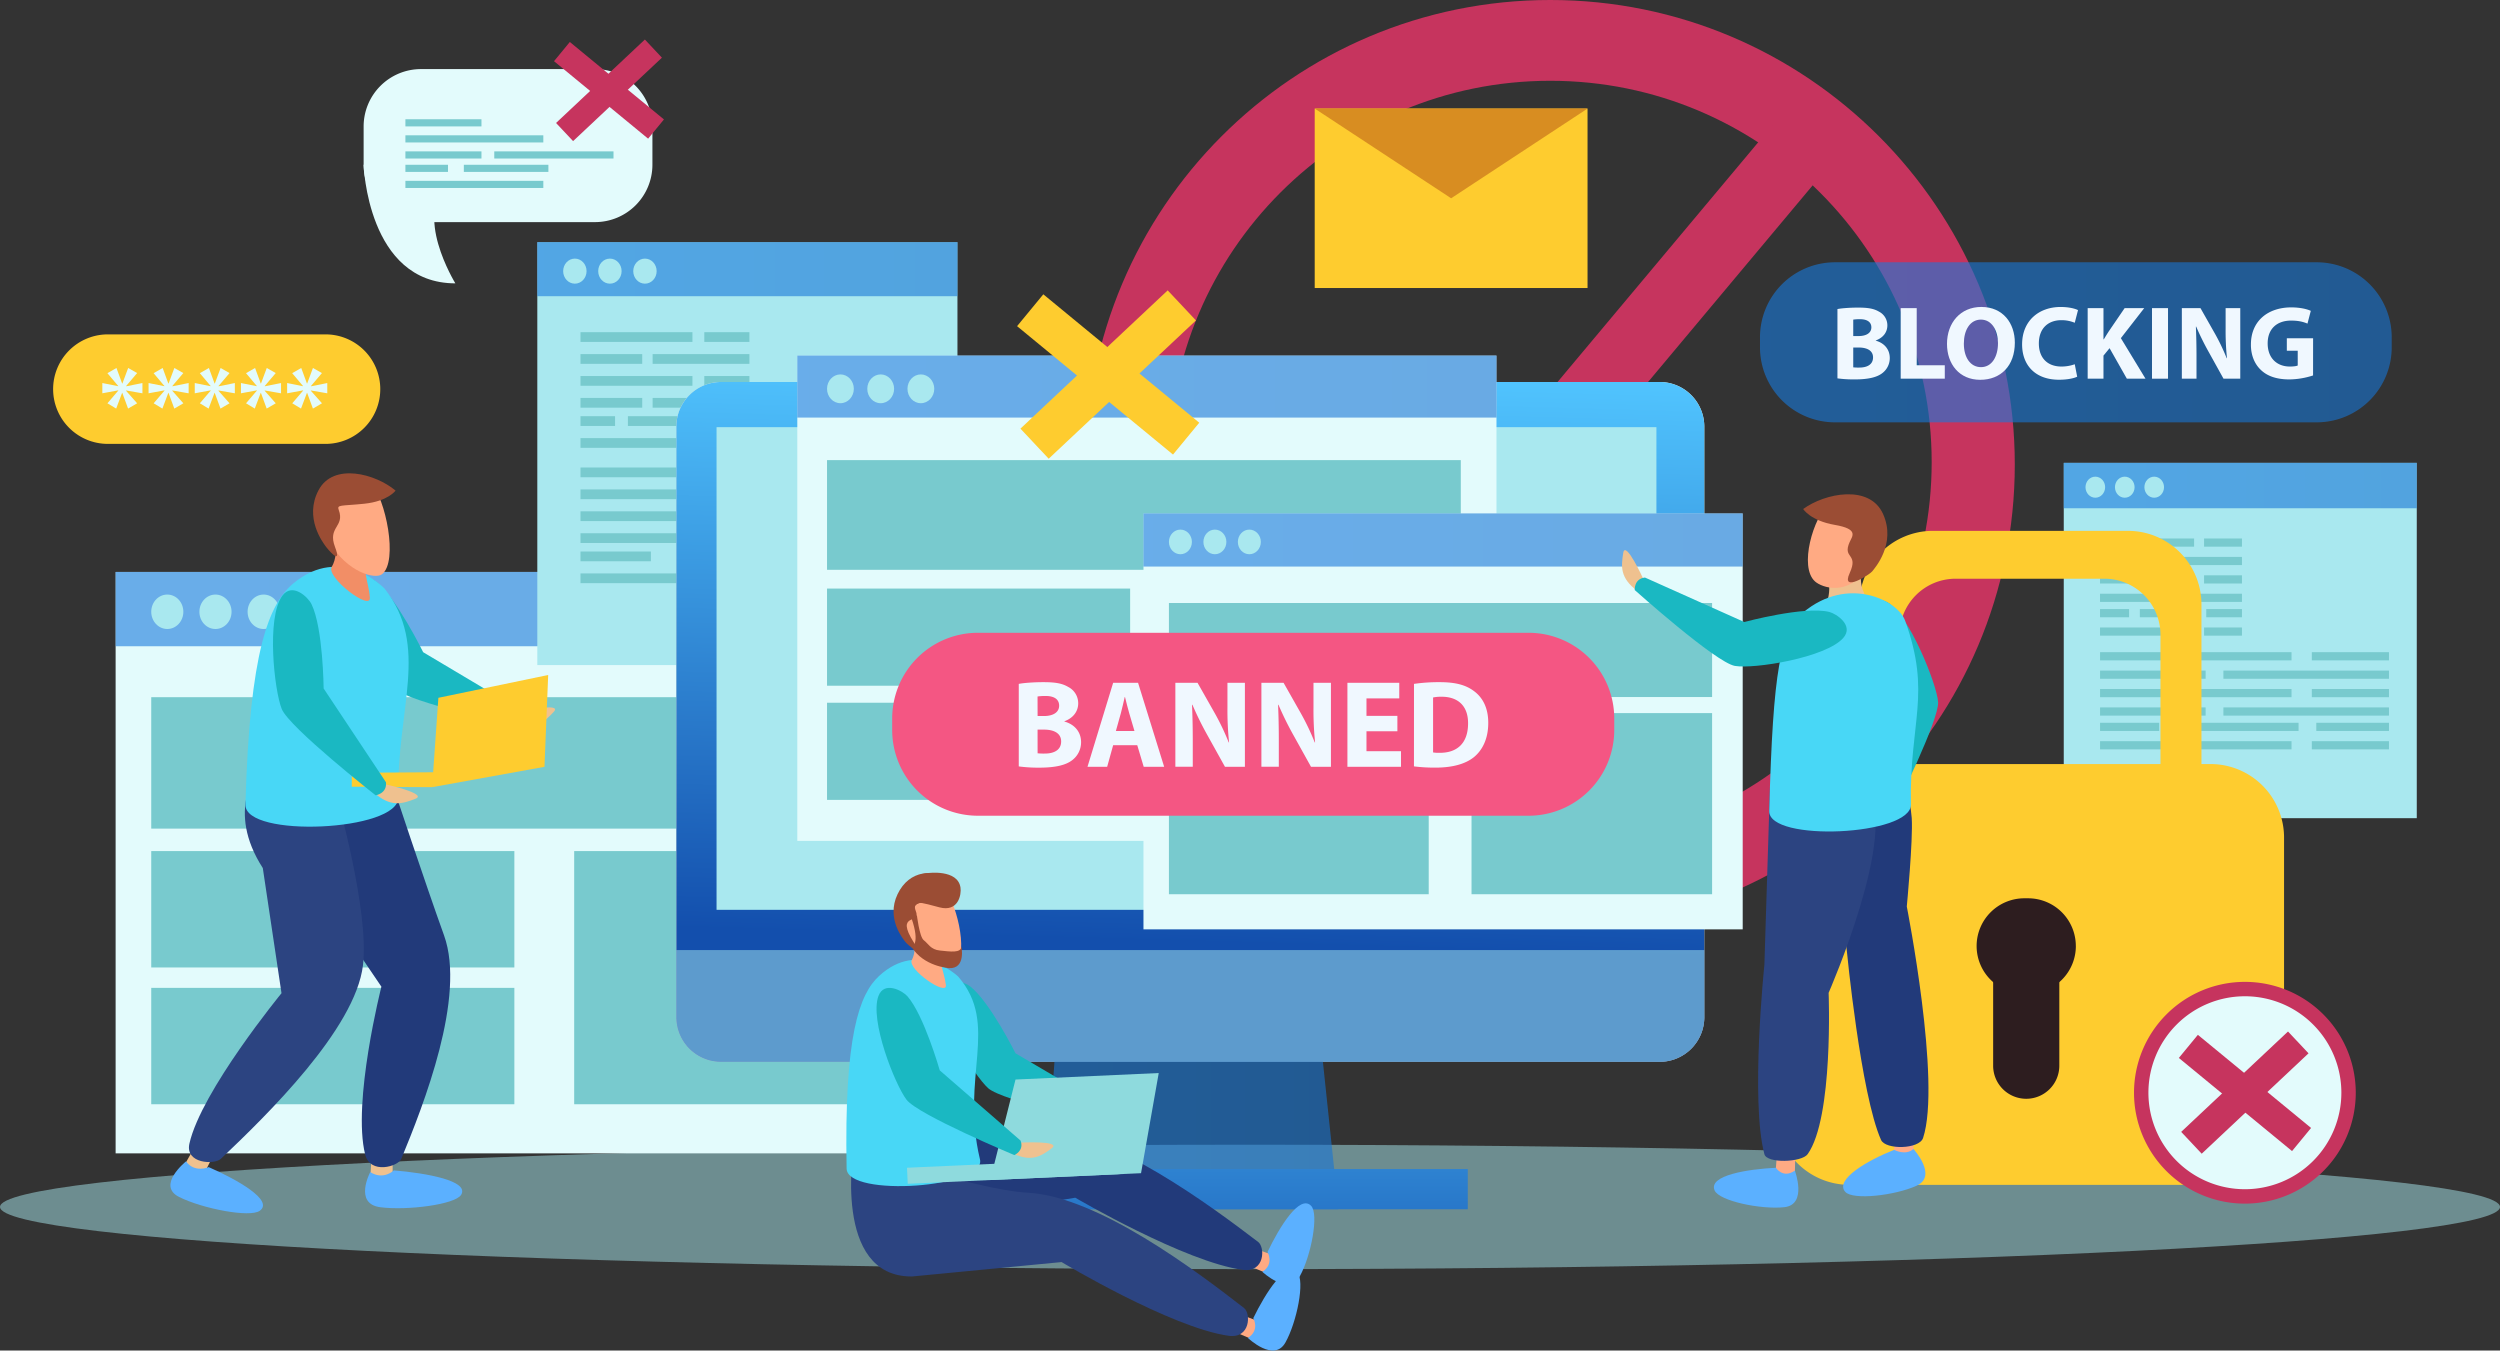
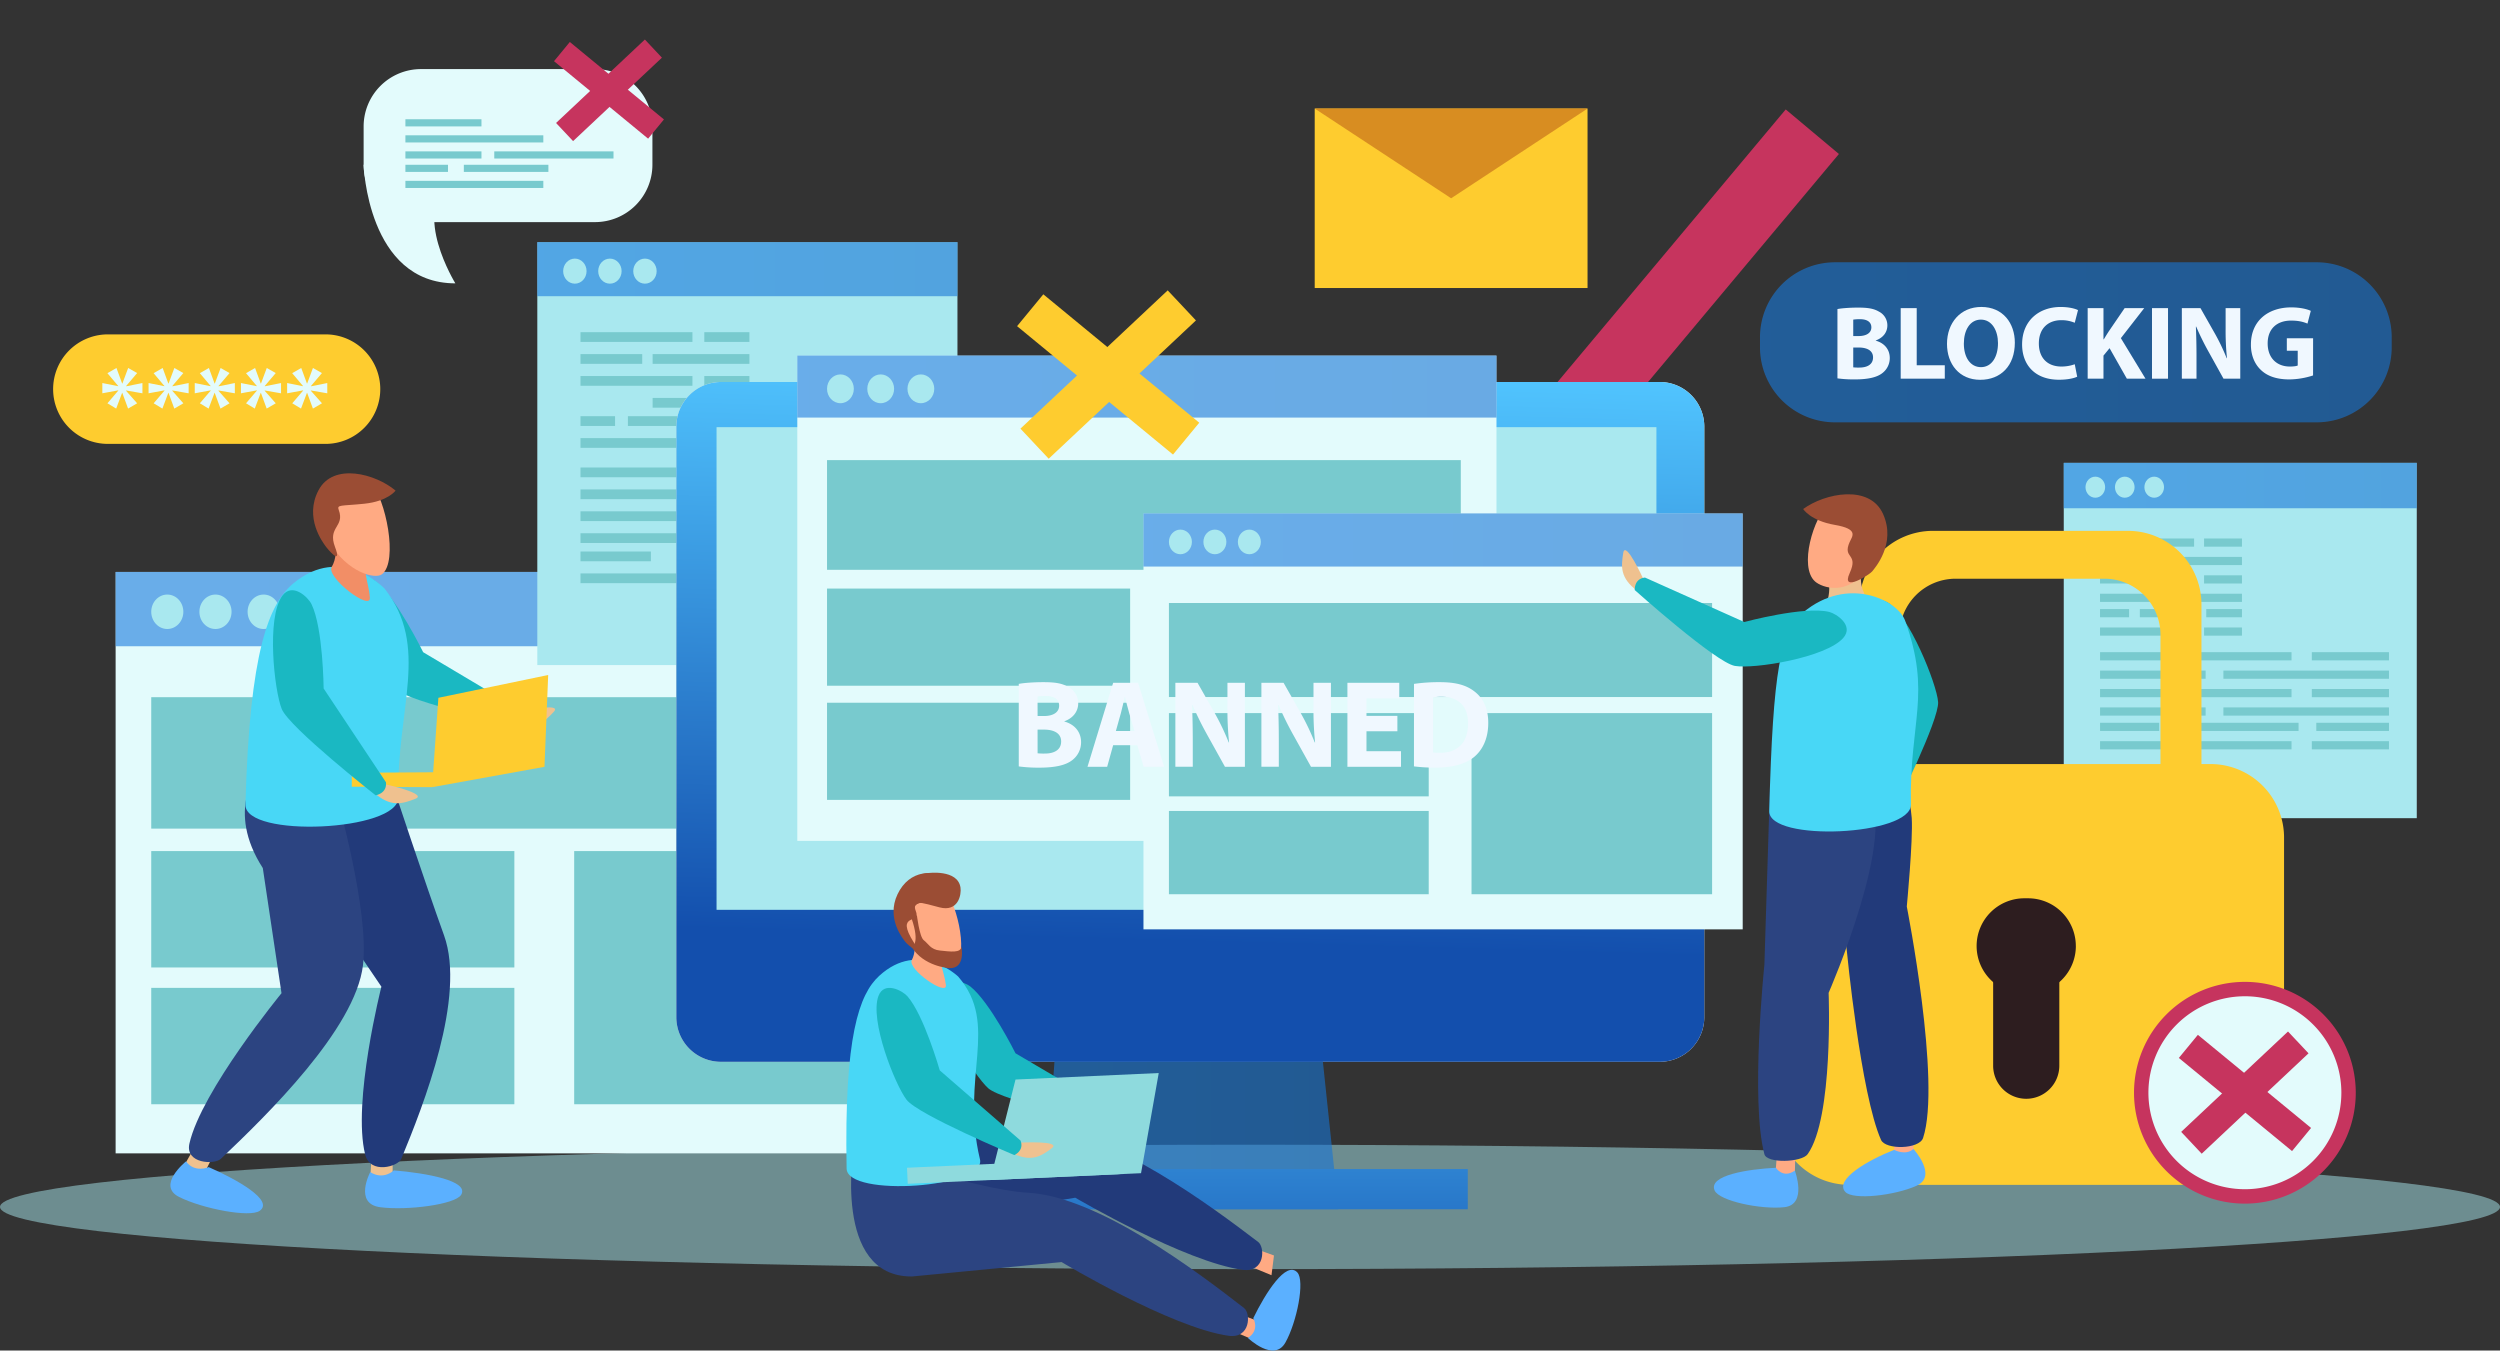
<svg xmlns="http://www.w3.org/2000/svg" xmlns:xlink="http://www.w3.org/1999/xlink" id="_Layer_" data-name="&lt;Layer&gt;" viewBox="0 0 2778.13 1500.8">
  <rect x="0" y="0" width="2778.13" height="1500.8" fill="#333333" stroke="none" />
  <defs>
    <style>.cls-1,.cls-4{fill:#a9e8ef;}.cls-11,.cls-13,.cls-15,.cls-18,.cls-19,.cls-2,.cls-6{opacity:0.6;}.cls-2{fill:url(#linear-gradient);}.cls-3{fill:#78cace;}.cls-4{opacity:0.5;}.cls-5{fill:#c6345e;}.cls-6{fill:url(#linear-gradient-2);}.cls-7{fill:#f0f8ff;}.cls-8{fill:#fecc2f;}.cls-9{fill:#d88d21;}.cls-10{fill:#e3fbfc;}.cls-11{fill:url(#linear-gradient-3);}.cls-12{fill:#2d1d1f;}.cls-13{fill:url(#linear-gradient-4);}.cls-14{fill:#fff1d6;}.cls-15{fill:url(#linear-gradient-5);}.cls-16{fill:url(#linear-gradient-6);}.cls-17{fill:url(#linear-gradient-7);}.cls-18{fill:url(#linear-gradient-8);}.cls-19{fill:url(#linear-gradient-9);}.cls-20{fill:#f45683;}.cls-21{fill:#efc18f;}.cls-22{fill:#1ab8c2;}.cls-23{fill:#ffaa83;}.cls-24{fill:#5bb0ff;}.cls-25{fill:#9b4d34;}.cls-26{fill:#223a7a;}.cls-27{fill:#2c4481;}.cls-28{fill:#48d7f6;}.cls-29{fill:#f28e66;}.cls-30{fill:#8edadd;}</style>
    <linearGradient id="linear-gradient" x1="2293.35" y1="539.56" x2="2685.64" y2="539.56" gradientUnits="userSpaceOnUse">
      <stop offset="0" stop-color="#187add" />
      <stop offset="1" stop-color="#1875d3" />
    </linearGradient>
    <linearGradient id="linear-gradient-2" x1="2088.22" y1="663.63" x2="2790.21" y2="663.63" xlink:href="#linear-gradient" />
    <linearGradient id="linear-gradient-3" x1="128.48" y1="676.85" x2="1059.28" y2="676.85" xlink:href="#linear-gradient" />
    <linearGradient id="linear-gradient-4" x1="597.09" y1="299.13" x2="1063.98" y2="299.13" xlink:href="#linear-gradient" />
    <linearGradient id="linear-gradient-5" x1="1160.29" y1="1202.27" x2="1487.33" y2="1202.27" xlink:href="#linear-gradient" />
    <linearGradient id="linear-gradient-6" x1="1466.31" y1="689.51" x2="1448.26" y2="1330.39" gradientUnits="userSpaceOnUse">
      <stop offset="0" stop-color="#51c5ff" />
      <stop offset="1" stop-color="#134fad" />
    </linearGradient>
    <linearGradient id="linear-gradient-7" x1="1315.99" y1="1028.86" x2="1315.99" y2="1507.14" xlink:href="#linear-gradient-6" />
    <linearGradient id="linear-gradient-8" x1="886.01" y1="429.58" x2="1662.96" y2="429.58" xlink:href="#linear-gradient" />
    <linearGradient id="linear-gradient-9" x1="1270.68" y1="600.06" x2="1936.57" y2="600.06" xlink:href="#linear-gradient" />
  </defs>
  <rect class="cls-1" x="2293.35" y="514.34" width="392.29" height="394.87" />
  <rect class="cls-2" x="2293.35" y="514.34" width="392.29" height="50.45" />
  <path class="cls-1" d="M2471.75,824.61c0,6.47-4.89,11.71-10.89,11.71s-10.92-5.24-10.92-11.71,4.89-11.68,10.92-11.68S2471.75,818.17,2471.75,824.61Z" transform="translate(-132.42 -283.23)" />
  <path class="cls-1" d="M2504.48,824.61c0,6.47-4.88,11.71-10.92,11.71s-10.89-5.24-10.89-11.71,4.85-11.68,10.89-11.68S2504.48,818.17,2504.48,824.61Z" transform="translate(-132.42 -283.23)" />
  <path class="cls-1" d="M2537.19,824.61c0,6.47-4.86,11.71-10.9,11.71s-10.91-5.24-10.91-11.71,4.88-11.68,10.91-11.68S2537.19,818.17,2537.19,824.61Z" transform="translate(-132.42 -283.23)" />
  <rect class="cls-3" x="2333.66" y="598.39" width="104.54" height="9.1" />
  <rect class="cls-3" x="2449.27" y="598.39" width="42.11" height="9.1" />
  <rect class="cls-3" x="2333.66" y="618.86" width="57.65" height="9.09" />
  <rect class="cls-3" x="2400.99" y="618.86" width="90.39" height="9.09" />
  <rect class="cls-3" x="2333.66" y="639.32" width="104.54" height="9.11" />
  <rect class="cls-3" x="2449.27" y="639.32" width="42.11" height="9.11" />
  <rect class="cls-3" x="2333.66" y="659.78" width="57.65" height="9.09" />
  <rect class="cls-3" x="2333.66" y="676.83" width="32.28" height="9.11" />
  <rect class="cls-3" x="2377.92" y="676.83" width="64.11" height="9.11" />
  <rect class="cls-3" x="2451.71" y="676.83" width="39.67" height="9.11" />
  <rect class="cls-3" x="2400.99" y="659.78" width="90.39" height="9.09" />
  <rect class="cls-3" x="2333.66" y="697.29" width="104.54" height="9.08" />
  <rect class="cls-3" x="2449.27" y="697.29" width="42.11" height="9.08" />
  <rect class="cls-3" x="2333.69" y="724.73" width="212.78" height="9.11" />
  <rect class="cls-3" x="2569" y="724.73" width="85.74" height="9.11" />
  <rect class="cls-3" x="2333.69" y="745.2" width="117.33" height="9.09" />
  <rect class="cls-3" x="2470.75" y="745.2" width="184" height="9.09" />
  <rect class="cls-3" x="2333.69" y="765.66" width="212.78" height="9.11" />
  <rect class="cls-3" x="2569" y="765.66" width="85.74" height="9.11" />
  <rect class="cls-3" x="2333.69" y="786.12" width="117.33" height="9.11" />
  <rect class="cls-3" x="2333.69" y="803.18" width="65.71" height="9.1" />
  <rect class="cls-3" x="2423.8" y="803.18" width="130.48" height="9.1" />
  <rect class="cls-3" x="2573.99" y="803.18" width="80.76" height="9.1" />
  <rect class="cls-3" x="2470.75" y="786.12" width="184" height="9.11" />
  <rect class="cls-3" x="2333.69" y="823.64" width="212.78" height="9.09" />
  <rect class="cls-3" x="2569" y="823.64" width="85.74" height="9.09" />
  <path class="cls-4" d="M2910.55,1624.44c0,38.17-621.93,69.11-1389.1,69.11s-1389-30.94-1389-69.11,621.91-69.13,1389-69.13S2910.55,1586.27,2910.55,1624.44Z" transform="translate(-132.42 -283.23)" />
-   <path class="cls-5" d="M1855.13,283.23c-285.09,0-516.23,231.12-516.23,516.23s231.14,516.23,516.23,516.23,516.23-231.13,516.23-516.23S2140.25,283.23,1855.13,283.23Zm0,937.48c-234.1,0-423.88-189.78-423.88-423.88S1621,373,1855.13,373,2279,562.74,2279,796.83,2089.23,1220.71,1855.13,1220.71Z" transform="translate(-132.42 -283.23)" />
  <polygon class="cls-5" points="1429.72 904.34 1370.6 854.84 1984.38 121.61 2043.5 171.12 1429.72 904.34" />
  <path class="cls-6" d="M2790.21,669.19a83.39,83.39,0,0,1-83.38,83.36H2171.58a83.35,83.35,0,0,1-83.36-83.36V658.07a83.35,83.35,0,0,1,83.36-83.37h535.25a83.38,83.38,0,0,1,83.38,83.37Z" transform="translate(-132.42 -283.23)" />
  <path class="cls-7" d="M2174.28,626.68c4.63-.94,14-1.63,22.91-1.63,10.8,0,17.44,1.06,23.14,4.43a17.06,17.06,0,0,1,9.42,15.36c0,7-4.06,13.49-12.91,16.74v.23c9,2.45,15.59,9.2,15.59,19.32a20.92,20.92,0,0,1-8.15,16.64c-5.7,4.53-15.23,7.09-30.82,7.09a135.16,135.16,0,0,1-19.18-1.17Zm17.56,30h5.79c9.33,0,14.34-3.83,14.34-9.66s-4.57-9.08-12.58-9.08a48.36,48.36,0,0,0-7.55.47Zm0,34.77a54.18,54.18,0,0,0,6.87.24c8,0,15.13-3,15.13-11.28,0-7.9-7.12-11-16-11h-6Z" transform="translate(-132.42 -283.23)" />
  <path class="cls-7" d="M2244.57,625.64h17.8v63.52h31.2v14.89h-49Z" transform="translate(-132.42 -283.23)" />
  <path class="cls-7" d="M2371.41,664c0,25.72-15.58,41.29-38.5,41.29-23.27,0-36.89-17.56-36.89-39.9,0-23.5,15-41.06,38.16-41.06C2358.26,624.36,2371.41,642.39,2371.41,664Zm-56.66,1.05c0,15.35,7.22,26.17,19.08,26.17s18.86-11.4,18.86-26.65c0-14.07-6.74-26.17-19-26.17C2321.73,638.43,2314.75,649.84,2314.75,665.08Z" transform="translate(-132.42 -283.23)" />
  <path class="cls-7" d="M2440.7,701.84c-3.28,1.63-10.61,3.37-20.16,3.37-27.11,0-41.05-16.86-41.05-39.2,0-26.75,19.08-41.65,42.81-41.65,9.2,0,16.15,1.86,19.32,3.48L2438,641.92a38.26,38.26,0,0,0-14.9-2.9c-14.05,0-25,8.49-25,25.94,0,15.7,9.28,25.59,25.13,25.59A43.76,43.76,0,0,0,2438,688Z" transform="translate(-132.42 -283.23)" />
  <path class="cls-7" d="M2452.35,625.64h17.56V660.3h.38c1.71-3,3.6-5.82,5.33-8.6l17.8-26.06h21.76L2489.23,659l27.35,45h-20.72l-19.18-33.86-6.77,8.26v25.6h-17.56Z" transform="translate(-132.42 -283.23)" />
  <path class="cls-7" d="M2541.63,625.64v78.41h-17.8V625.64Z" transform="translate(-132.42 -283.23)" />
  <path class="cls-7" d="M2557,704.05V625.64h20.7L2594,654.38a230.53,230.53,0,0,1,12.82,26.87h.33a292,292,0,0,1-1.51-32.7V625.64h16.28v78.41H2603.3l-16.77-30.25a301.42,301.42,0,0,1-13.62-27.68l-.32.11c.46,10.35.7,21.41.7,34.2v23.62Z" transform="translate(-132.42 -283.23)" />
  <path class="cls-7" d="M2702.81,700.45a88,88,0,0,1-26.17,4.41c-14.31,0-24.67-3.61-31.87-10.58-7.22-6.76-11.18-17-11-28.51.11-26,19.07-40.95,44.78-40.95,10.12,0,17.91,2,21.75,3.85l-3.7,14.18c-4.33-1.86-9.66-3.37-18.29-3.37-14.78,0-25.95,8.38-25.95,25.36,0,16.17,10.14,25.71,24.67,25.71,4.06,0,7.34-.47,8.74-1.15V673h-12.11V659.14h29.19Z" transform="translate(-132.42 -283.23)" />
  <rect class="cls-8" x="1460.97" y="120.64" width="303.18" height="199.42" />
  <polygon class="cls-9" points="1460.97 120.64 1612.57 220.35 1764.15 120.64 1460.97 120.64" />
  <path class="cls-10" d="M536.5,466.27a63.76,63.76,0,0,0,63.77,63.78H793.63a63.78,63.78,0,0,0,63.79-63.78V423.74A63.79,63.79,0,0,0,793.63,360H600.27a63.78,63.78,0,0,0-63.77,63.78Z" transform="translate(-132.42 -283.23)" />
  <path class="cls-10" d="M536.5,466.27s4.12,131.84,101.94,131.84c0,0-49-79.74-5.33-110.57Z" transform="translate(-132.42 -283.23)" />
  <rect class="cls-3" x="450.51" y="132.52" width="84.52" height="7.95" />
  <rect class="cls-3" x="450.51" y="150.36" width="153.26" height="7.95" />
  <rect class="cls-3" x="450.51" y="168.22" width="84.52" height="7.94" />
  <rect class="cls-3" x="450.51" y="183.1" width="47.32" height="7.94" />
  <rect class="cls-3" x="515.43" y="183.1" width="93.98" height="7.94" />
  <rect class="cls-3" x="549.26" y="168.22" width="132.5" height="7.94" />
  <rect class="cls-3" x="450.51" y="200.96" width="153.26" height="7.94" />
  <polygon class="cls-5" points="737.81 132.72 720.22 154.09 615.65 68 633.22 46.65 737.81 132.72" />
  <polygon class="cls-5" points="716.61 43.92 735.57 64.09 636.85 156.81 617.9 136.66 716.61 43.92" />
  <rect class="cls-10" x="128.48" y="635.57" width="930.8" height="646.1" />
  <rect class="cls-11" x="128.48" y="635.57" width="930.8" height="82.57" />
  <path class="cls-1" d="M336.16,963.07c0,10.58-8,19.14-17.83,19.14s-17.84-8.56-17.84-19.14,7.95-19.13,17.84-19.13S336.16,952.52,336.16,963.07Z" transform="translate(-132.42 -283.23)" />
  <path class="cls-1" d="M389.74,963.07c0,10.58-8,19.14-17.9,19.14S354,973.65,354,963.07s8-19.13,17.84-19.13S389.74,952.52,389.74,963.07Z" transform="translate(-132.42 -283.23)" />
  <path class="cls-1" d="M443.25,963.07c0,10.58-8,19.14-17.87,19.14s-17.81-8.56-17.81-19.14,8-19.13,17.81-19.13S443.25,952.52,443.25,963.07Z" transform="translate(-132.42 -283.23)" />
  <rect class="cls-3" x="168.07" y="774.76" width="843.69" height="146.04" />
  <rect class="cls-3" x="168.07" y="945.76" width="403.52" height="129.34" />
  <rect class="cls-3" x="168.07" y="1097.76" width="403.52" height="129.34" />
  <rect class="cls-3" x="638.07" y="945.76" width="373.69" height="281.34" />
  <path class="cls-8" d="M2670.58,1518.17a81.72,81.72,0,0,1-81.72,81.72H2187.63a81.71,81.71,0,0,1-81.69-81.72V1214a81.7,81.7,0,0,1,81.69-81.71h401.23a81.71,81.71,0,0,1,81.72,81.71Z" transform="translate(-132.42 -283.23)" />
  <path class="cls-8" d="M2497.1,873.14H2280.37a81.72,81.72,0,0,0-81.72,81.7v329.55a81.72,81.72,0,0,0,81.72,81.7H2497.1a81.69,81.69,0,0,0,81.69-81.7V954.84A81.69,81.69,0,0,0,2497.1,873.14Zm36.15,366.9a62.35,62.35,0,0,1-62.32,62.33H2305.59a62.34,62.34,0,0,1-62.31-62.33V988.65a62.32,62.32,0,0,1,62.31-62.32h165.34a62.32,62.32,0,0,1,62.32,62.32Z" transform="translate(-132.42 -283.23)" />
  <path class="cls-12" d="M2420.84,1467.48a36.76,36.76,0,0,1-36.76,36.77h0a36.76,36.76,0,0,1-36.77-36.77v-125.8a36.75,36.75,0,0,1,36.77-36.75h0a36.75,36.75,0,0,1,36.76,36.75Z" transform="translate(-132.42 -283.23)" />
  <path class="cls-12" d="M2439.22,1334.52a53.05,53.05,0,0,1-53,53H2382a53.05,53.05,0,0,1-53.06-53h0a53.05,53.05,0,0,1,53.06-53.06h4.19a53.05,53.05,0,0,1,53,53.06Z" transform="translate(-132.42 -283.23)" />
  <path class="cls-5" d="M2750.27,1497.56a123.21,123.21,0,1,1-123.22-123.22A123.2,123.2,0,0,1,2750.27,1497.56Z" transform="translate(-132.42 -283.23)" />
  <path class="cls-10" d="M2734.27,1497.56a107.21,107.21,0,1,1-107.22-107.23A107.21,107.21,0,0,1,2734.27,1497.56Z" transform="translate(-132.42 -283.23)" />
  <rect class="cls-5" x="2610.41" y="1416.11" width="33.27" height="162.89" transform="translate(-330.72 2292.03) rotate(-50.56)" />
  <rect class="cls-5" x="2545.62" y="1480.91" width="162.89" height="33.29" transform="translate(-445.35 1921.86) rotate(-43.22)" />
  <path class="cls-8" d="M555,715.67a60.85,60.85,0,0,1-60.85,60.84H252.31a60.85,60.85,0,0,1-60.85-60.84h0a60.85,60.85,0,0,1,60.85-60.86H494.13A60.85,60.85,0,0,1,555,715.67Z" transform="translate(-132.42 -283.23)" />
  <path class="cls-10" d="M284.81,697.8,272.6,712.17l.1.33,18-3.62V720.3l-18.09-3.16-.13.33,12.34,13.92-10.07,5.88-6.45-17.54-.21.12-6.57,17.42-9.72-5.88,12.09-14.15V717l-17.75,3.28V708.88l17.54,3.51.1-.22-12-14.25,10.06-5.77,6.33,17.3h.23l6.44-17.3Z" transform="translate(-132.42 -283.23)" />
  <path class="cls-10" d="M336.14,697.8l-12.21,14.37.12.33,18-3.62V720.3l-18.09-3.16-.11.33,12.32,13.92-10.06,5.88-6.44-17.54-.23.12-6.56,17.42-9.72-5.88,12.1-14.15V717l-17.75,3.28V708.88L315,712.39l.11-.22-12-14.25,10.07-5.77,6.32,17.3h.22l6.46-17.3Z" transform="translate(-132.42 -283.23)" />
  <path class="cls-10" d="M387.49,697.8l-12.21,14.37.1.33,18-3.62V720.3l-18.09-3.16-.12.33,12.33,13.92-10.06,5.88L371,719.73l-.21.12-6.56,17.42-9.73-5.88,12.09-14.15V717l-17.75,3.28V708.88l17.54,3.51.11-.22-12-14.25,10.06-5.77,6.34,17.3h.23l6.44-17.3Z" transform="translate(-132.42 -283.23)" />
  <path class="cls-10" d="M438.83,697.8l-12.22,14.37.12.33,18-3.62V720.3l-18.1-3.16-.1.33,12.32,13.92-10.07,5.88-6.44-17.54-.22.12-6.57,17.42-9.71-5.88,12.09-14.15V717l-17.75,3.28V708.88l17.53,3.51.1-.22-12-14.25,10.06-5.77,6.32,17.3h.23l6.45-17.3Z" transform="translate(-132.42 -283.23)" />
  <path class="cls-10" d="M490.18,697.8,478,712.17l.11.33,18-3.62V720.3L478,717.14l-.12.33,12.34,13.92-10.07,5.88-6.45-17.54-.21.12-6.57,17.42-9.73-5.88,12.1-14.15V717L451.5,720.3V708.88L469,712.39l.11-.22-12-14.25,10.06-5.77,6.34,17.3h.23l6.44-17.3Z" transform="translate(-132.42 -283.23)" />
  <rect class="cls-1" x="597.09" y="269.1" width="466.89" height="469.96" />
  <rect class="cls-13" x="597.09" y="269.1" width="466.89" height="60.05" />
  <path class="cls-1" d="M784.24,584.53c0,7.69-5.8,13.92-13,13.92s-13-6.23-13-13.92,5.79-13.92,13-13.92S784.24,576.86,784.24,584.53Z" transform="translate(-132.42 -283.23)" />
  <path class="cls-1" d="M823.18,584.53c0,7.69-5.8,13.92-13,13.92s-13-6.23-13-13.92,5.8-13.92,13-13.92S823.18,576.86,823.18,584.53Z" transform="translate(-132.42 -283.23)" />
  <path class="cls-1" d="M862.12,584.53c0,7.69-5.8,13.92-13,13.92s-13-6.23-13-13.92,5.8-13.92,13-13.92S862.12,576.86,862.12,584.53Z" transform="translate(-132.42 -283.23)" />
  <rect class="cls-3" x="645.07" y="369.14" width="124.4" height="10.82" />
  <rect class="cls-3" x="782.67" y="369.14" width="50.13" height="10.82" />
  <rect class="cls-3" x="645.07" y="393.5" width="68.61" height="10.82" />
  <rect class="cls-3" x="725.22" y="393.5" width="107.58" height="10.82" />
  <rect class="cls-3" x="645.07" y="417.85" width="124.4" height="10.84" />
  <rect class="cls-3" x="782.67" y="417.85" width="50.13" height="10.84" />
-   <rect class="cls-3" x="645.07" y="442.2" width="68.61" height="10.83" />
  <rect class="cls-3" x="645.07" y="462.5" width="38.42" height="10.84" />
  <rect class="cls-3" x="697.76" y="462.5" width="76.3" height="10.84" />
  <rect class="cls-3" x="785.57" y="462.5" width="47.23" height="10.84" />
  <rect class="cls-3" x="725.22" y="442.2" width="107.58" height="10.83" />
  <rect class="cls-3" x="645.07" y="486.85" width="124.4" height="10.8" />
  <rect class="cls-3" x="782.67" y="486.85" width="50.13" height="10.8" />
  <rect class="cls-3" x="645.07" y="519.52" width="253.27" height="10.83" />
  <rect class="cls-3" x="925.15" y="519.52" width="102.05" height="10.83" />
  <rect class="cls-3" x="645.07" y="543.87" width="139.66" height="10.83" />
  <rect class="cls-3" x="808.21" y="543.87" width="218.98" height="10.83" />
  <rect class="cls-3" x="645.07" y="568.22" width="253.27" height="10.83" />
  <rect class="cls-3" x="925.15" y="568.22" width="102.05" height="10.83" />
  <rect class="cls-3" x="645.07" y="592.56" width="139.66" height="10.84" />
  <rect class="cls-3" x="645.07" y="612.87" width="78.22" height="10.84" />
  <rect class="cls-3" x="752.34" y="612.87" width="155.3" height="10.84" />
  <rect class="cls-3" x="931.12" y="612.87" width="96.08" height="10.84" />
  <rect class="cls-3" x="808.21" y="592.56" width="218.98" height="10.84" />
  <rect class="cls-3" x="645.07" y="637.22" width="253.27" height="10.83" />
  <rect class="cls-3" x="925.15" y="637.22" width="102.05" height="10.83" />
  <path class="cls-14" d="M2026.33,1413.52a49.62,49.62,0,0,1-49.65,49.64H933.63A49.65,49.65,0,0,1,884,1413.52V757.38a49.66,49.66,0,0,1,49.64-49.66H1976.68a49.63,49.63,0,0,1,49.65,49.66Z" transform="translate(-132.42 -283.23)" />
  <polygon class="cls-15" points="1487.33 1343.8 1160.29 1343.8 1180.11 1060.75 1457.52 1060.75 1487.33 1343.8" />
  <path class="cls-16" d="M2026.33,1413.52a49.62,49.62,0,0,1-49.65,49.64H933.63A49.65,49.65,0,0,1,884,1413.52V757.38a49.66,49.66,0,0,1,49.64-49.66H1976.68a49.63,49.63,0,0,1,49.65,49.66Z" transform="translate(-132.42 -283.23)" />
  <rect class="cls-1" x="796.27" y="474.69" width="1044.43" height="536.35" />
-   <path class="cls-4" d="M933.63,1463.16H1976.68a49.62,49.62,0,0,0,49.65-49.64V1339H884v74.55A49.65,49.65,0,0,0,933.63,1463.16Z" transform="translate(-132.42 -283.23)" />
  <rect class="cls-17" x="1000.91" y="1299.11" width="630.17" height="44.69" />
  <rect class="cls-10" x="886.01" y="395.12" width="776.95" height="539.32" />
  <rect class="cls-18" x="886.01" y="395.12" width="776.95" height="68.92" />
  <path class="cls-1" d="M1081.24,715.3c0,8.82-6.66,16-14.89,16s-14.89-7.16-14.89-16,6.65-16,14.89-16S1081.24,706.49,1081.24,715.3Z" transform="translate(-132.42 -283.23)" />
  <path class="cls-1" d="M1126,715.3c0,8.82-6.68,16-14.92,16s-14.89-7.16-14.89-16,6.68-16,14.89-16S1126,706.49,1126,715.3Z" transform="translate(-132.42 -283.23)" />
  <path class="cls-1" d="M1170.63,715.3c0,8.82-6.69,16-14.92,16s-14.86-7.16-14.86-16,6.65-16,14.86-16S1170.63,706.49,1170.63,715.3Z" transform="translate(-132.42 -283.23)" />
  <rect class="cls-3" x="919.04" y="511.3" width="704.26" height="121.9" />
  <rect class="cls-3" x="919.04" y="654.04" width="336.83" height="107.97" />
  <rect class="cls-3" x="919.04" y="780.91" width="336.83" height="107.97" />
  <rect class="cls-3" x="1311.37" y="654.04" width="311.92" height="234.85" />
  <rect class="cls-10" x="1270.68" y="570.53" width="665.9" height="462.22" />
  <rect class="cls-19" x="1270.68" y="570.53" width="665.9" height="59.07" />
  <path class="cls-1" d="M1456.93,885.43c0,7.57-5.71,13.7-12.77,13.7s-12.77-6.13-12.77-13.7,5.72-13.68,12.77-13.68S1456.93,877.88,1456.93,885.43Z" transform="translate(-132.42 -283.23)" />
  <path class="cls-1" d="M1495.24,885.43c0,7.57-5.71,13.7-12.77,13.7s-12.77-6.13-12.77-13.7,5.71-13.68,12.77-13.68S1495.24,877.88,1495.24,885.43Z" transform="translate(-132.42 -283.23)" />
  <path class="cls-1" d="M1533.55,885.43c0,7.57-5.74,13.7-12.8,13.7S1508,893,1508,885.43s5.71-13.68,12.74-13.68S1533.55,877.88,1533.55,885.43Z" transform="translate(-132.42 -283.23)" />
  <rect class="cls-3" x="1298.97" y="670.1" width="603.6" height="104.48" />
  <rect class="cls-3" x="1298.97" y="792.43" width="288.69" height="92.53" />
  <rect class="cls-3" x="1298.97" y="901.18" width="288.69" height="92.53" />
  <rect class="cls-3" x="1635.24" y="792.43" width="267.33" height="201.28" />
  <rect class="cls-8" x="1340.94" y="587.1" width="45.87" height="224.47" transform="translate(-175.39 1024.39) rotate(-50.53)" />
  <rect class="cls-8" x="1251.63" y="676.41" width="224.48" height="45.86" transform="translate(-241.47 840.04) rotate(-43.2)" />
-   <path class="cls-20" d="M1926.26,1094.41a95.27,95.27,0,0,1-95.27,95.3H1219.16a95.28,95.28,0,0,1-95.3-95.3v-12.69a95.29,95.29,0,0,1,95.3-95.31H1831a95.28,95.28,0,0,1,95.27,95.31Z" transform="translate(-132.42 -283.23)" />
  <path class="cls-7" d="M1264.52,1043.2c5.57-1.09,16.76-1.92,27.3-1.92,12.88,0,20.77,1.23,27.54,5.26a20.28,20.28,0,0,1,11.22,18.27c0,8.32-4.84,16.06-15.35,19.94v.29c10.65,2.89,18.54,10.94,18.54,23a24.84,24.84,0,0,1-9.7,19.81c-6.77,5.38-18.11,8.44-36.67,8.44a164.36,164.36,0,0,1-22.88-1.38Zm20.93,35.72h6.94c11,0,17-4.56,17-11.48,0-7.07-5.4-10.8-15-10.8a58.44,58.44,0,0,0-9,.56Zm0,41.41a63.64,63.64,0,0,0,8.17.29c9.56,0,18-3.6,18-13.45,0-9.41-8.44-13.15-19-13.15h-7.2Z" transform="translate(-132.42 -283.23)" />
  <path class="cls-7" d="M1369.41,1111.35l-6.66,24h-21.86l28.52-93.34h27.69l29,93.34h-22.73l-7.17-24Zm23.68-15.81-5.83-19.79c-1.64-5.53-3.3-12.47-4.68-18h-.28c-1.38,5.53-2.79,12.61-4.31,18l-5.54,19.79Z" transform="translate(-132.42 -283.23)" />
  <path class="cls-7" d="M1438.54,1135.3V1042h24.65l19.4,34.21a269.09,269.09,0,0,1,15.23,32h.41a347.28,347.28,0,0,1-1.81-38.91V1042h19.4v93.34h-22.15l-20-36a351,351,0,0,1-16.19-33l-.42.13c.54,12.31.83,25.45.83,40.69v28.13Z" transform="translate(-132.42 -283.23)" />
  <path class="cls-7" d="M1534.15,1135.3V1042h24.65l19.38,34.21a267.54,267.54,0,0,1,15.23,32h.41a347.45,347.45,0,0,1-1.79-38.91V1042h19.4v93.34h-22.15l-20-36a358.54,358.54,0,0,1-16.19-33l-.4.13c.54,12.31.81,25.45.81,40.69v28.13Z" transform="translate(-132.42 -283.23)" />
  <path class="cls-7" d="M1685.27,1095.83h-34.35V1118h38.37v17.32h-59.55V1042h57.62v17.32h-36.44v19.39h34.35Z" transform="translate(-132.42 -283.23)" />
  <path class="cls-7" d="M1703.72,1043.2a189.82,189.82,0,0,1,28.52-1.92c17.74,0,29.22,3.17,38.23,10,9.7,7.19,15.78,18.7,15.78,35.19,0,17.86-6.51,30.17-15.5,37.78-9.84,8.17-24.79,12-43.07,12a183.42,183.42,0,0,1-24-1.38Zm21.21,76.17a38,38,0,0,0,7.31.42c19.12.14,31.57-10.39,31.57-32.69.15-19.37-11.19-29.62-29.33-29.62a43.47,43.47,0,0,0-9.55.83Z" transform="translate(-132.42 -283.23)" />
  <path class="cls-21" d="M2226.58,1173.93s-35.31,27.39-21.38,26.33,25.62-2.61,34.19-23Z" transform="translate(-132.42 -283.23)" />
  <path class="cls-22" d="M2212.71,964.38c0-7.55,2.18-19.85,17.09-11.82,23.62,12.76,55.1,91.15,56.35,110.81s-47,116.86-47,116.86-11,3.41-14.75-7.21l32.48-109.22S2212.52,990.48,2212.71,964.38Z" transform="translate(-132.42 -283.23)" />
  <polygon class="cls-23" points="2105.98 1263.19 2104.39 1284.69 2126.24 1280.69 2126.86 1253.11 2105.98 1263.19" />
  <polygon class="cls-23" points="1974.26 1287.3 1972.65 1308.79 1994.52 1304.8 1995.13 1277.21 1974.26 1287.3" />
  <path class="cls-24" d="M2105.87,1580.9s7.78,12.43,21.07,3.17c0,0,14.3,37.88-11.77,40.66s-72.19-6.91-77.36-18.56C2030.39,1589.33,2074.59,1582.47,2105.87,1580.9Z" transform="translate(-132.42 -283.23)" />
  <path class="cls-24" d="M2237.31,1561s12.57,6.9,21.44-.94c0,0,27.37,29.91,3.51,40.79s-70.69,16.33-79.24,6.88C2170.64,1594.14,2208.13,1572.45,2237.31,1561Z" transform="translate(-132.42 -283.23)" />
  <path class="cls-21" d="M2207.06,894.6s-12.83,28.17-3.25,47.43c6.07,12.24-48.62,48.22-46.44,32.45,2.85-20.35,13.42-32.22,4-56Z" transform="translate(-132.42 -283.23)" />
  <path class="cls-23" d="M2165,842.43c-17.65,16-33.65,70.68-15.71,86.87,7.8,7.05,36.62,16.94,57.95-14.31,8.76-12.85,19.73-37,7-61.76C2208.47,842,2185.54,823.76,2165,842.43Z" transform="translate(-132.42 -283.23)" />
  <path class="cls-25" d="M2136.2,848.86s8,13,35.1,17.65,19.46,12.54,16.59,19c-8.49,18.89,10.33,12,0,34.55s22.26,1.58,24.92-1.77,27.08-30.57,12.2-63.82S2160.6,831.09,2136.2,848.86Z" transform="translate(-132.42 -283.23)" />
  <path class="cls-26" d="M2157.93,1118.87,2184.62,1339s15.47,160.19,38.12,211c5,11.11,42.51,10.51,46.71-2.25,20.45-61.93-18.11-257.14-18.11-257.14s7.06-73.83,5.49-98.42c-1.17-18.6-13.47-73.33-13.47-73.33Z" transform="translate(-132.42 -283.23)" />
  <path class="cls-27" d="M2207.06,1161.83c36.48,44-42.58,224.69-42.58,224.69s5.57,138.82-23.32,179.3c-6.52,9.16-45.27,10.59-48.06,0-15.69-59.28,0-210.48,0-210.48l6.17-197.12,65.9,3.61S2200.38,1153.76,2207.06,1161.83Z" transform="translate(-132.42 -283.23)" />
  <path class="cls-28" d="M2136.2,963.8c-25.08,20.89-33.52,62.76-37.7,220.73-.93,34.74,158.09,27.47,157.43-7.31-1.79-92.44,23.21-122.17-6.5-204.43C2241.36,950.42,2185.89,922.35,2136.2,963.8Z" transform="translate(-132.42 -283.23)" />
  <path class="cls-21" d="M1958.81,927.12s-20.21-44.47-22.58-29.4-3.73,27.92,15.79,42.22Z" transform="translate(-132.42 -283.23)" />
  <path class="cls-22" d="M2165.17,963.24c8,2,27.83,15.16,15.5,29-19.51,21.93-99.11,34.69-120.33,31S1949,938.9,1949,938.9s-.88-12.54,11.39-13.88l110.38,49.43S2137.43,956.44,2165.17,963.24Z" transform="translate(-132.42 -283.23)" />
  <path class="cls-21" d="M709.49,1074.51s48.93-11.56,38.2-.14-20.41,20.61-44.33,13.76Z" transform="translate(-132.42 -283.23)" />
  <path class="cls-22" d="M550.09,929.33c-6.65-5.29-29.87-13-33.34,5.66-5.55,29.71,37.45,98.59,53.82,113.57S706.14,1090,706.14,1090s10.73-7.21,4.1-18l-107.57-64S573.14,947.61,550.09,929.33Z" transform="translate(-132.42 -283.23)" />
  <polygon class="cls-21" points="213.45 1279.64 201.89 1300.06 227.13 1303.65 240.47 1276.96 213.45 1279.64" />
  <path class="cls-24" d="M364.38,1580.2s-15.87,6.88-25.19-6.43c0,0-33.42,26.75-7.63,39.65s78.49,23.21,89.53,15.27C437.05,1617.22,396.13,1594.19,364.38,1580.2Z" transform="translate(-132.42 -283.23)" />
  <polygon class="cls-21" points="412.61 1290.31 411.26 1312.79 436.33 1308.25 436.33 1279.38 412.61 1290.31" />
  <path class="cls-26" d="M419.12,1158.7s-14.45,51.64,54.13,98.69l83,122.28s-32.64,128.56-18,186.66c5.64,22.25,36.61,13.22,40.1,4.7,24.79-60,72.13-180.16,47.49-248.43-21-58.26-57.08-167.12-57.08-167.12Z" transform="translate(-132.42 -283.23)" />
  <path class="cls-24" d="M570.1,1583.82s-11.57,11.3-26.25,1.88c0,0-18.68,35.16,11.13,39.06s83.31-3,89.88-13.78C654.37,1595.37,605.94,1586.82,570.1,1583.82Z" transform="translate(-132.42 -283.23)" />
  <path class="cls-27" d="M419.59,1139.61s-37,43.28,4.86,108.23l20.79,139.1S356,1495.76,342.89,1554.1c-5,22.35,27.8,23.64,35,16.86,50.43-47.77,149.41-144.23,157.89-215.13,7.23-60.48-29.52-188.69-29.52-188.69Z" transform="translate(-132.42 -283.23)" />
  <path class="cls-28" d="M458.33,931.59c-27,22.57-48.66,75.39-53.14,245.8-1,37.48,170.53,29.63,169.8-7.88-1.88-99.75,35.49-167.49-15.24-232.24C559.75,937.27,512,886.87,458.33,931.59Z" transform="translate(-132.42 -283.23)" />
  <path class="cls-29" d="M501.05,867.59s10.43,27.86,0,45.67c-6.66,11.36,43.44,49.5,42.37,34.2-1.39-19.68-10.76-31.76-.07-53.93Z" transform="translate(-132.42 -283.23)" />
  <path class="cls-23" d="M544.83,820.32c15.9,16.53,30.45,86.61,12.15,101-8,6.23-39-2.8-57.41-34.17-7.54-12.86-16.51-36.73-2.65-59.68C503.13,817.07,526.36,801.1,544.83,820.32Z" transform="translate(-132.42 -283.23)" />
  <path class="cls-25" d="M572,828.42S563.48,840.3,537.2,843s-30.69.73-28.31,7.09c6.88,18.64-12.7,18.57-4.23,40.85s-8.38,2.31-10.69-1.08-24-31.09-7.5-62S549.8,809.73,572,828.42Z" transform="translate(-132.42 -283.23)" />
  <polygon class="cls-8" points="390.89 874.23 480.17 874.74 485.23 858.15 390.98 858.76 390.89 874.23" />
  <polygon class="cls-8" points="480.17 874.74 605.06 852.12 609.17 750.08 487.16 775.42 480.17 874.74" />
  <path class="cls-21" d="M559.52,1154.53s49.13,10.7,34.5,16.35-27.29,9.76-45.89-6.74Z" transform="translate(-132.42 -283.23)" />
  <path class="cls-22" d="M478.61,954.67c-3.67-7.65-21.22-24.69-32.51-9.35-17.83,24.39-8.87,105.11-.63,125.69s104.36,96,104.36,96,12.78-1.82,11.52-14.46l-69.29-104.25S491.48,981.1,478.61,954.67Z" transform="translate(-132.42 -283.23)" />
  <path class="cls-21" d="M1362.7,1516.47s46.48-11.26,36.27-.33-19.26,19.67-42,13.29Z" transform="translate(-132.42 -283.23)" />
  <path class="cls-22" d="M1210.49,1379.29c-6.37-5-28.47-12.26-31.65,5.54-5.13,28.25,36.05,93.51,51.68,107.67s129.06,38.65,129.06,38.65,10.19-6.9,3.82-17.14l-102.51-60.32S1232.47,1396.55,1210.49,1379.29Z" transform="translate(-132.42 -283.23)" />
  <polygon class="cls-23" points="1391.11 1408.07 1412.95 1417.09 1415.71 1395.14 1387.25 1384.91 1391.11 1408.07" />
  <path class="cls-26" d="M1081.25,1556.89s26.14,121.29,95.28,82l150.79-24.7s122.14,71.69,186.27,80.14c24.58,3.27,24.67-25.13,17-30.94-54.06-41.23-163.12-122-240.75-125.88C1223.59,1534.18,1172,1558,1172,1558Z" transform="translate(-132.42 -283.23)" />
-   <path class="cls-24" d="M1540.94,1674.53s7.83,13.39-5.74,22c0,0,29.27,27.59,41.77,4.72s21.22-68.82,12.47-78C1576.85,1610,1554.36,1646.43,1540.94,1674.53Z" transform="translate(-132.42 -283.23)" />
  <polygon class="cls-23" points="1375.14 1481.39 1396.85 1490.63 1399.84 1468.68 1371.47 1458.2 1375.14 1481.39" />
  <path class="cls-27" d="M1146,1701.71l166.11-16s121.45,72.84,185.5,81.9c24.54,3.45,24.91-24.89,17.28-30.82-53.68-41.7-162-123.45-239.53-128.09-66.23-3.91-194.08-51.76-194.08-51.76S1056.68,1702.46,1146,1701.71Z" transform="translate(-132.42 -283.23)" />
  <path class="cls-24" d="M1525.14,1748s7.66,13.44-6,22c0,0,29,27.81,41.72,5.08s21.89-68.63,13.19-77.89C1561.63,1683.87,1538.78,1720,1525.14,1748Z" transform="translate(-132.42 -283.23)" />
-   <path class="cls-28" d="M1109.53,1367.56c-22.44,20.52-39.09,67-36.32,214.25.6,32.4,155.78,21.29,148.21-10.23-22.11-92.07,22.16-149.17-24.13-203.07C1197.29,1368.51,1154.06,1326.86,1109.53,1367.56Z" transform="translate(-132.42 -283.23)" />
+   <path class="cls-28" d="M1109.53,1367.56c-22.44,20.52-39.09,67-36.32,214.25.6,32.4,155.78,21.29,148.21-10.23-22.11-92.07,22.16-149.17-24.13-203.07C1197.29,1368.51,1154.06,1326.86,1109.53,1367.56" transform="translate(-132.42 -283.23)" />
  <path class="cls-23" d="M1143.88,1310.68s10.09,23.62,1.8,39.4c-5.32,10.07,39.4,41,37.9,27.86-2-16.92-10.55-27-2.19-46.52Z" transform="translate(-132.42 -283.23)" />
  <path class="cls-23" d="M1179.86,1268.16c14.37,13.64,29.61,73.56,14.39,86.66-6.59,5.72-33.79-.89-50.85-27.22-7.06-10.85-15.69-31.1-4.65-51.42C1143.73,1267,1163.11,1252.26,1179.86,1268.16Z" transform="translate(-132.42 -283.23)" />
  <path class="cls-25" d="M1190.75,1263s5.78,29.44-16.63,25c-25.7-5-26.45,1.85-24.16,7.24,6.66,15.83-23.61,1.19-2,35.42,11,17.46-7.13,2.34-9.29-.51s-21.88-25.92-8.85-53.21S1170.84,1247.76,1190.75,1263Z" transform="translate(-132.42 -283.23)" />
  <path class="cls-25" d="M1199.79,1269.64c1.15,7.73-2.43,27.5-23.53,21.85-21.27-5.68-21.27-5.68-24.73-3.67s-2.67,3.29-2.13,5.38-19.52-36.64,13.9-39.73C1163.3,1253.47,1196.8,1248.76,1199.79,1269.64Z" transform="translate(-132.42 -283.23)" />
  <path class="cls-25" d="M1151.17,1299.05s2.85,25.29,7.81,29,7.53,10.48,18,11.47,24.21,3.46,23.73-5c0,0,5.52,25.57-13.69,24.55,0,0-28.14-1.63-41.64-23.7,0,0,10.31-1.95-.22-32.26C1143.9,1299.54,1150.93,1303.89,1151.17,1299.05Z" transform="translate(-132.42 -283.23)" />
  <polygon class="cls-30" points="1008.74 1315.47 1244.08 1304.79 1243.26 1286.99 1007.91 1297.66 1008.74 1315.47" />
  <polygon class="cls-30" points="1100.41 1311.33 1267.98 1303.72 1287.65 1192.41 1128.49 1199.63 1100.41 1311.33" />
  <path class="cls-21" d="M1265.38,1553s47.74-2.6,35.73,6.28-22.53,15.84-43.77,5.4Z" transform="translate(-132.42 -283.23)" />
  <path class="cls-22" d="M1140.77,1390.32c-5.33-6.1-25.78-17.27-32.14-.34-10.19,26.83,18.38,98.53,31.17,115.3s119.84,61.55,119.84,61.55,11.26-4.91,6.86-16.15l-89.78-78S1159.22,1411.29,1140.77,1390.32Z" transform="translate(-132.42 -283.23)" />
</svg>